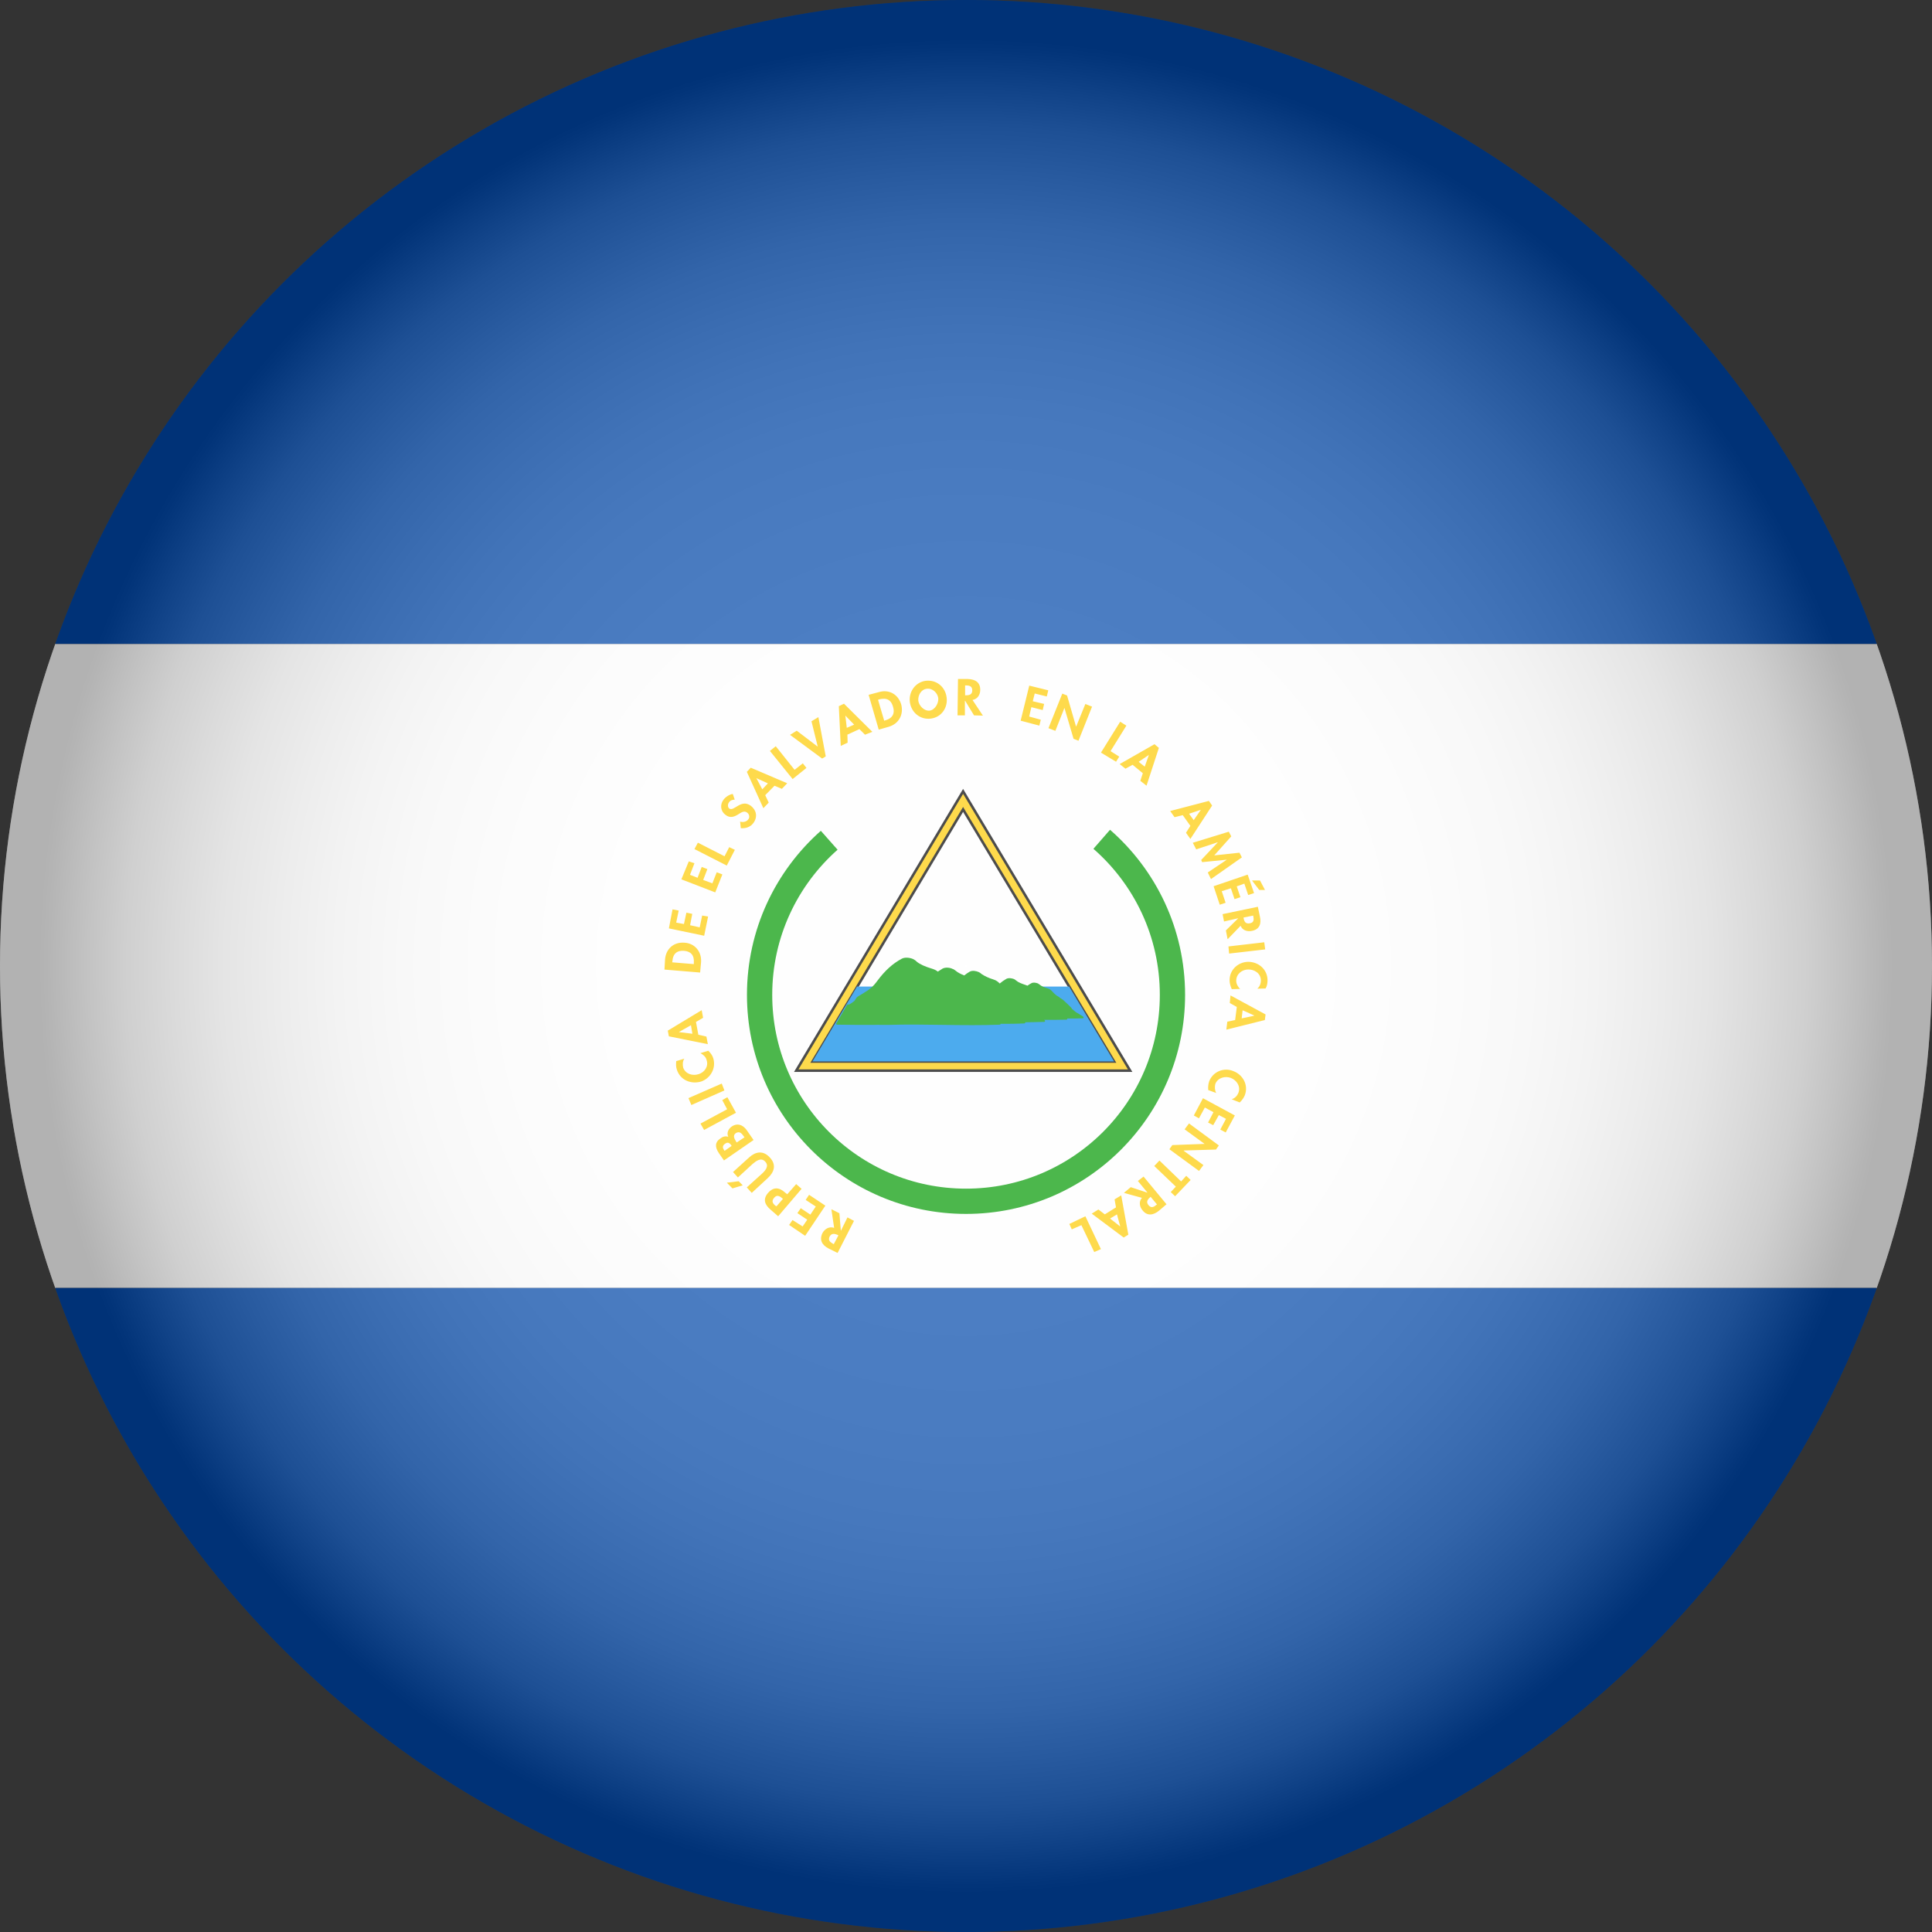
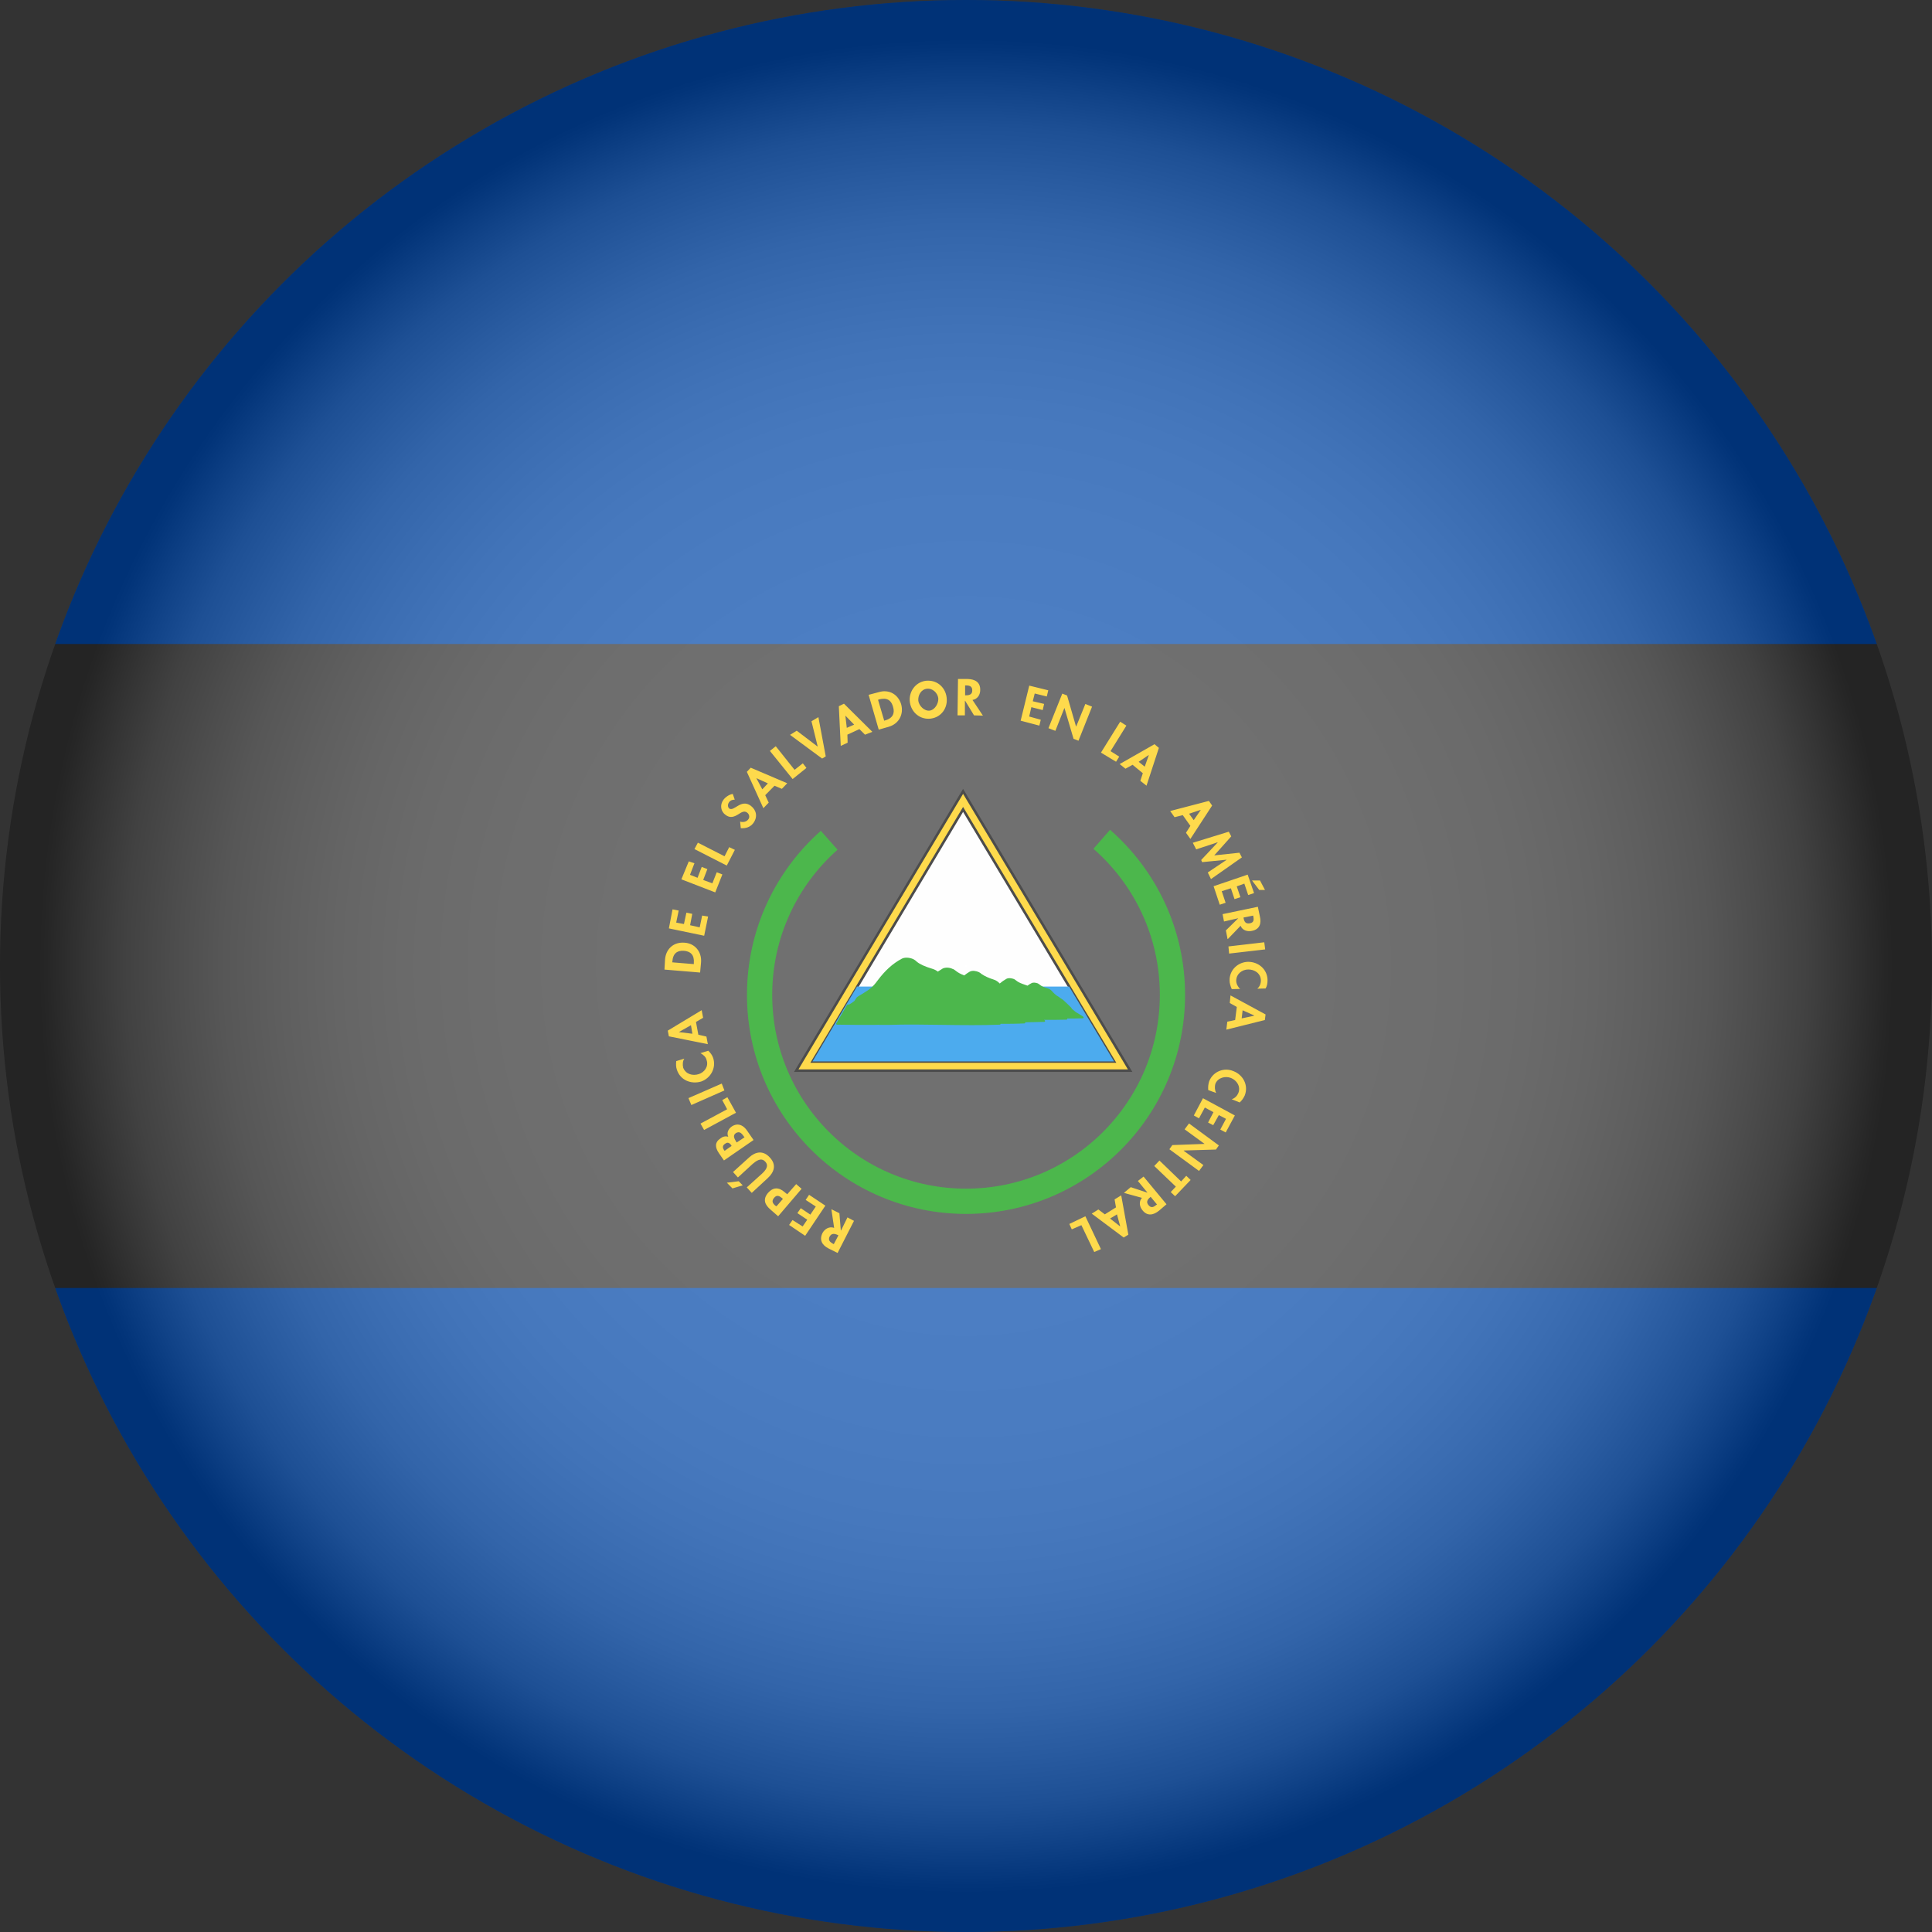
<svg xmlns="http://www.w3.org/2000/svg" viewBox="0 0 900.06 900.06">
  <rect x="0" y="0" width="900.06" height="900.06" fill="#333333" stroke="none" />
  <defs>
    <style>.cls-1{fill:#fff;}.cls-2{isolation:isolate;}.cls-3{fill:#0088e8;}.cls-4{fill:url(#radial-gradient);mix-blend-mode:multiply;opacity:.3;}.cls-5{clip-path:url(#clippath);}.cls-6,.cls-7{fill:none;}.cls-8{fill:#090;}.cls-9{fill:#0047ab;}.cls-10{fill:#fc0;}.cls-7{stroke:#090;stroke-miterlimit:10;stroke-width:11.77px;}</style>
    <clipPath id="clippath">
      <circle class="cls-6" cx="450.03" cy="450.03" r="450.03" />
    </clipPath>
    <radialGradient id="radial-gradient" cx="450.03" cy="450.03" fx="450.03" fy="450.03" r="450.03" gradientUnits="userSpaceOnUse">
      <stop offset="0" stop-color="#fff" />
      <stop offset=".36" stop-color="#fdfdfd" />
      <stop offset=".48" stop-color="#f6f6f6" />
      <stop offset=".58" stop-color="#eaeaea" />
      <stop offset=".65" stop-color="#d9d9d9" />
      <stop offset=".71" stop-color="#c3c3c3" />
      <stop offset=".77" stop-color="#a8a8a8" />
      <stop offset=".82" stop-color="#878787" />
      <stop offset=".87" stop-color="#626262" />
      <stop offset=".91" stop-color="#373737" />
      <stop offset=".95" stop-color="#090909" />
      <stop offset=".96" stop-color="#000" />
    </radialGradient>
  </defs>
  <g class="cls-2">
    <g id="Layer_2">
      <g id="Layer_1-2">
        <g id="El_Salvador">
          <g class="cls-5">
            <g>
              <rect class="cls-9" x="-347.64" y="0" width="1595.34" height="300.02" />
-               <rect class="cls-1" x="-347.64" y="300.02" width="1595.34" height="300.02" />
              <rect class="cls-9" x="-347.64" y="600.04" width="1595.34" height="300.02" />
              <path class="cls-10" d="m387.39,563.39l-.06.06,1.27,8.58c-2.32-.83-4.42.55-5.42,2.38-1.59,3.22-.24,5.66,2.88,7.25l4.15,2.05,7.64-14.95-3.04-1.61-2.99,6.09h-.11l-.66-8.03-3.65-1.83h0Zm.72,11.46c.61-.08,1.31.12,2.05.44l.44.22-2.16,4.1-.44-.22c-1.39-.8-2.29-1.63-1.5-3.32.47-.8.99-1.14,1.61-1.22Zm-14.08-3.64l2.04-2.98-4.6-3.08,1.59-2.28,4.46,2.98,2.53-3.77-4.71-3.08,1.59-2.38,7.58,5.05-9.41,14.05-7.48-5.05,1.59-2.29,4.71,2.98m-3.03-19.75v.06l-4.15,4.71-1.22-1c-2.73-2.42-5.41-2.3-7.7.33-2.53,2.98-1.6,5.53,1.27,7.92l3.43,2.99,10.91-12.79-2.55-2.22Zm-8.97,5.54c.73-.16,1.48.23,2.32.94l.5.44-2.99,3.43-.55-.28c-1.21-1.04-1.86-2.11-.61-3.6.48-.56.89-.84,1.33-.94h0Zm-11.74-1.46l-2.28-2.52,7.02-6.33c1.49-1.38,3.56-3.56,1.59-5.64-1.94-2.18-4.26-.31-5.85,1.01l-6.89,6.33-2.28-2.53,7.48-6.78c2.98-2.74,6.54-3.43,9.66,0,3.22,3.43,2.04,6.88-1.01,9.66l-7.34,6.78m-6.58-31.78c-.24,0-.48.02-.72.06-.66.11-1.37.37-2.05.83-1.49,1.04-2.56,2.88-1.66,4.82-1.28-.45-2.6-.08-3.6.72-2.73,1.83-2.61,4.14-.78,6.87l2.38,3.43,13.79-9.52-2.99-4.32c-1.14-1.7-2.68-2.84-4.37-2.88Zm.22,3.6c1.02-.08,1.76.71,2.44,1.72l.44.55v.11l-3.6,2.38-.28-.44c-.76-1.28-1.7-2.8-.11-3.93.41-.26.77-.36,1.11-.39Zm-4.93,4.87c.62,0,1.16.45,1.66,1.16l.17.33-3.21,2.27-.28-.28c-.69-1.04-.91-2.09.44-2.99.48-.35.85-.5,1.22-.5h0Zm-.24-15.59l-2.28-4.26,2.39-1.35,4.01,7.23-14.85,8.03-1.69-2.97,12.42-6.68m-2.52-11.98l1.25,3.22-15.4,6.79-1.35-3.22,15.54-6.79m-17.44-11.62c-.8,1.13-.9,2.73-.55,4.25,1.14,2.98,4.36,3.91,7.23,2.98,2.63-.8,4.71-3.56,3.67-6.54-.31-1.49-1.59-2.53-2.87-3.23l3.67-1.13c1,1,1.83,2.04,2.28,3.42,1.49,4.7-1.25,9.42-5.64,10.94-4.6,1.35-9.66-.56-11.28-5.5-.45-1.25-.45-2.63-.31-4.02l3.77-1.14m8.08-22.58l-15.78,9.52.5,2.66,18.16,3.65-.66-3.54-3.65-.83h-.11l-1.11-5.98,3.32-1.94-.66-3.54Zm-4.98,6.98l.66,3.99-6.31-.77,5.65-3.21Zm-4.71-38.42c-3.98.34-6.97,3.28-7.36,7.7l-.28,4.82,16.61,1.38.44-4.82c.35-4.95-2.93-8.77-7.64-9.08-.59-.05-1.18-.05-1.77,0h0Zm.28,3.77c.37-.03.75-.03,1.16,0,3.01.24,4.91,1.87,4.6,5.65v.55l-10.08-.83.11-.55c.21-3.03,1.63-4.61,4.21-4.82h0Zm-2.4-13.13l3.56.66,1.14-5.29,2.73.55-1,5.29,4.47,1,1.14-5.5,2.77.45-1.83,8.96-16.44-3.43,1.7-8.86,2.87.55-1.14,5.5m6.47-22.12l3.46,1.36,1.94-5.06,2.63,1.01-1.94,5.05,4.26,1.59,2.04-5.16,2.63,1-3.32,8.37-15.78-6.09,3.46-8.37,2.63.89-2.04,5.3m16.06-8.55l2.18-4.26,2.63,1.25-3.77,7.33-15.05-7.68,1.59-2.98,12.42,6.33m4.71-26.37c-1,0-2.04.31-2.63,1.25-.66.9-.66,2.18.1,2.87,2.28,1.59,5.5-4.7,10.1-1.24,2.63,2.04,3.22,5.19,1.14,8.03-1.49,1.94-3.56,2.53-5.85,2.38l-.31-3.07c1.35.44,2.98.1,3.77-1.01.9-1,.45-2.52-.55-3.22-1.35-1-2.73,0-4.02.8-1.94,1.25-3.91,1.94-5.98.31-2.29-1.59-2.74-4.7-1-7.03.9-1.24,2.73-2.53,4.36-2.73l.9,2.62m7.48-14.86l-1.83,1.94,7.7,16.94,2.49-2.6-1.61-3.43.05-.11,4.26-4.32,3.43,1.44,2.49-2.6-17-7.25Zm2.6,4.87h.11v.06l5.26,2.38-2.6,2.77-2.77-5.21Zm17.88-3.92l3.77-2.98,1.69,2.14-6.44,5.19-10.59-13.11,2.73-2.18,8.72,10.93m10.69-10.83l.1-.1-2.87-11.63,3.22-1.93,3.43,18.3-1.69,1-14.95-11.04,3.12-1.94,9.65,7.34m12.34-19.91l-2.38,1.16.89,18.49,3.21-1.5-.11-3.77h.06l5.54-2.55,2.6,2.6,3.43-1.33-13.23-13.12Zm.66,5.54l4.1,4.21-3.43,1.49-.67-5.7Zm17.27-11.29c-.59.07-1.21.2-1.83.39l-4.6,1.22,4.71,16.22,4.65-1.33c4.84-1.42,7.06-5.87,5.81-10.46-1.24-4.06-4.61-6.49-8.75-6.04h0Zm.83,3.43c2.07.08,3.42,1.29,4.1,3.71.93,2.9.02,5.37-3.65,6.37l-.44.17-2.88-9.74.56-.22c.76-.21,1.54-.3,2.32-.28Zm20.26-8.42c-.31,0-.62.02-.94.06-4.95.69-8.02,5.32-7.36,10.02.69,4.71,4.75,8.24,9.8,7.59,5.05-.69,7.96-5.21,7.31-9.91-.55-4.42-4.11-7.87-8.8-7.75h0Zm-.39,3.77c2.66-.35,5,1.95,5.32,4.37.21,2.28-1.41,5.36-3.93,5.81-2.64.34-5.03-2.27-5.37-4.54-.24-2.56,1.25-5.34,3.99-5.65h0Zm14.51-4.54l-.22,16.94h3.43v-6.81h.11l4.15,6.81,4.1.11v-.05l-4.82-7.25c2.32-.35,3.6-2.42,3.6-4.6.1-3.57-2.3-5.05-5.76-5.15h-4.6Zm3.32,2.99h.44c1.63,0,2.88.39,2.88,2.33,0,1.83-1.24,2.27-2.94,2.27h-.33l-.06.06v-4.65Zm32.41,3.8l-.9,3.57,5.29,1.24-.66,2.87-5.29-1.35-1.01,4.36,5.4,1.49-.66,2.74-8.72-2.29,4.01-16.34,8.86,2.18-.69,2.88-5.5-1.36m12.67,0l2.28.9,4.16,14.4h.11l4.25-10.45,3.12,1.25-6.33,15.88-2.29-.9-4.25-14.4-4.22,10.69-3.22-1.24,6.44-16.1m22.52,26.82l4.02,2.53-1.49,2.38-7.03-4.25,8.96-14.4,2.88,1.83-7.35,11.84m20.44-3.18l-16.22,9.25,2.71,2.16,3.32-1.83.05.05,4.71,3.88-1.16,3.54,2.88,2.27,5.76-17.61-2.05-1.72Zm-2.6,4.98l-1.94,5.48-2.82-2.27,4.76-3.21Zm27.96,21.43l-18.05,4.71,2.05,2.88,3.77-.94h.06l3.54,4.98-2.05,3.21,2.05,2.88,10.13-15.56-1.5-2.16Zm-3.76,4.15l-3.32,4.82-2.16-2.99,5.48-1.83Zm11.99,23.24l-11.38,1.14-.45-1,7.68-8.17v-.1l-10,3.32-1.59-3.08,16.78-5.16,1.14,2.18-7.92,8.86,11.73-1.25,1.14,2.18-14.4,10.11-1.49-3.08,8.72-5.85m8.24,11.07l-3.46,1.25,1.7,5.05-2.74.9-1.69-5.06-4.26,1.36,1.8,5.4-2.73.9-2.87-8.62,15.88-5.4,2.97,8.61-2.73.9-1.83-5.4m6.34,10.87l-16.44,3.43.66,3.43,6.53-1.5h.11l-5.76,5.65.77,3.99.11.05,5.98-6.2c.83,2.18,3.22,2.83,5.26,2.38,3.56-.69,4.51-3.33,3.71-6.75l-.94-4.48Zm-2.16,4.1v.28c.36,1.63.33,3.01-1.61,3.32-1.87.35-2.57-.68-2.88-2.38v-.33l4.48-.88Zm-11.24,17.7l-.31-3.32,16.68-1.94.44,3.32-16.78,1.94m13.07,16.37c1.14-.9,1.7-2.39,1.7-3.91-.11-3.32-2.98-5.05-5.85-5.05s-5.64,2.04-5.64,5.29c0,1.35.8,2.87,1.83,3.77l-3.91.1c-.56-1.35-1.01-2.63-1.01-4.01-.1-4.95,3.92-8.62,8.62-8.72,4.81,0,8.97,3.43,9.06,8.51,0,1.35-.2,2.73-.9,3.91l-3.92.1m-12.44,3.14l-.33,3.54,3.27,1.83-.77,6.09-3.66.77-.44,3.71,17.94-4.48.33-2.6-16.33-8.86Zm5.65,6.92l5.32,2.38v.17l-5.76,1.22.44-3.76Zm-5.07,41.43c1.49-.45,2.53-1.59,3.07-2.87,1.25-3.08-.8-5.99-3.43-7.03-2.62-1-5.98-.21-7.23,2.63-.45,1.49-.31,3.07.31,4.36l-3.67-1.35c-.11-1.49,0-2.74.45-4.12,1.83-4.61,7.02-6.54,11.28-4.7,4.47,1.69,7.13,6.54,5.3,11.28-.55,1.26-1.36,2.4-2.38,3.32l-3.68-1.49m-2.8,9.06l-3.22-1.69-2.63,4.7-2.39-1.24,2.5-4.81-4.01-2.18-2.74,5.05-2.39-1.35,4.26-8.03,14.85,8.03-4.26,7.92-2.52-1.35,2.63-4.95m-3.29,12.32l-1.36,1.94-14.94.44-.11.11,9.2,6.68-2.04,2.74-13.81-10.11,1.36-1.94,14.94-.55h.11l-9.31-6.79,2.04-2.74,13.92,10.25m-30.08,9.55l2.39-2.53,10.1,9.75,2.39-2.63,2.04,1.94-7.23,7.58-2.04-1.94,2.38-2.53-10.11-9.66m-4.92,4.97l-2.66,2.05,4.38,5.32v.11l-7.7-2.55-3.1,2.6.06.11,8.25,2.27c-1.52,1.73-1.16,4.17.33,5.87,2.18,2.73,5.06,2.23,7.69.06l3.43-2.94-10.69-12.9h0Zm3.27,9.41l2.99,3.6-.33.17c-1.28,1.11-2.41,1.6-3.65.11-1.14-1.38-.57-2.51.78-3.65l.22-.22Zm-13.68-.66l-3.1,1.88.66,3.76h-.06l-5.15,3.21-2.99-2.27-3.1,1.94,14.89,11.13,2.16-1.33-3.32-18.32h0Zm-1.99,8.86l1.5,5.54h-.11l-4.6-3.6,3.21-1.94Zm-16.59,5.04l-4.46,1.94-1.14-2.52,7.48-3.57,7.24,15.3-3.12,1.35-5.99-12.53m79.49-160.57l3.37,4.42h2.68l-2.33-4.42h-3.72Zm-244.64,140.8l5.52-.68,1.87,1.91-4.79,1.43-2.61-2.66Z" />
              <g>
                <g>
                  <path class="cls-10" d="m526.5,498.78l-77.83-130.11-77.72,130.11h155.55Z" />
                  <path d="m527.55,499.38h-157.65l78.77-131.86.51.85,78.36,131.01Zm-155.55-1.19h153.45l-76.78-128.35-76.68,128.35Z" />
                </g>
                <g>
                  <path class="cls-1" d="m519.02,494.53l-70.35-117.45-70.11,117.45h140.46Z" />
-                   <path d="m520.07,495.13h-142.56l.54-.9,70.62-118.3,71.4,119.21Zm-140.46-1.19h138.36l-69.3-115.7-69.06,115.7Z" />
+                   <path d="m520.07,495.13h-142.56l.54-.9,70.62-118.3,71.4,119.21Zm-140.46-1.19h138.36l-69.3-115.7-69.06,115.7" />
                </g>
                <path class="cls-3" d="m399.25,459.61l-20.73,34.88h140.49l-20.93-34.88h-98.8" />
                <path class="cls-8" d="m504.62,473.6c-.33-.2-.65-.41-.97-.61-.56-.36-1.14-.73-1.8-1.1-.64-.31-1.24-.84-1.82-1.35-.21-.19-.42-.37-.7-.58-.02-.02-.05-.1-.07-.15-.06-.13-.13-.3-.28-.44-1.11-1.12-2.12-2.12-3.21-3.08-.45-.48-1.04-.85-1.61-1.21-.17-.11-.34-.22-.51-.33-.02-.01-.03-.02-.05-.03h.01c-.07-.12-.18-.28-.36-.33-.72-.36-1.32-.79-1.82-1.28-.41-.35-.72-.69-1.02-1.02-.58-.64-1.12-1.25-2.2-1.58-1.8-.5-2.96-1.04-3.8-1.77-.13-.09-.25-.17-.37-.25-.16-.11-.3-.2-.36-.25-.04-.05-.1-.08-.16-.1-.92-.32-2.11-.61-3.04-.08-.63.32-1.23.7-1.8,1.13-.24-.11-.5-.21-.8-.29-1.94-.66-3.5-1.23-4.51-2.13-.09-.06-.19-.14-.28-.21-.24-.19-.52-.4-.81-.49-.78-.27-2.27-.64-3.41-.07-1.25.72-2.22,1.4-3.12,2.19-.76-.8-1.58-1.48-3.01-1.91-2.05-.62-3.97-1.51-5.48-2.53-.37-.37-.89-.73-1.26-.88-1.19-.53-3.02-.9-4.28-.18-.85.52-1.73,1.08-2.5,1.73-1.74-.67-3.04-1.38-4-2.19-.47-.36-.96-.74-1.41-.83-1.4-.72-3.38-.81-4.64-.19-.32.2-.65.41-.97.62-.44.28-.87.56-1.3.81-.66-.53-1.44-.97-2.49-1.29-3.51-1.05-5.77-2.08-7.3-3.32-.49-.53-1.23-1.01-1.72-1.24-1.58-.7-3.95-.95-5.4-.09-4.12,2.22-7.67,5.43-11.17,10.12-2.1,2.89-3.53,4.03-6.79,6-.25.18-.64.4-1.04.63-.74.42-1.5.86-1.91,1.28-.19.23-.35.51-.52.79-.25.44-.52.89-.91,1.09-1.83,1.4-2.35,1.44-2.43,1.41-.01,0-.02-.01-.03-.02-.19-.11-.43-.05-.54.14l-5.05,8.62c-.07.12-.07.27,0,.4.07.12.2.2.34.2,6.34.11,11.48.11,16.93.11.5,0,.92-.01,1.31-.03.7-.02,1.3-.04,2.11.03h3.33c8.71-.27,17.16-.14,25.34-.02,4.56.07,9.2.13,13.91.13,4.24,0,8.54-.05,12.9-.22.18,0,.33-.13.37-.3,0-.03,0-.06,0-.09,3.79,0,7.42-.01,11.16-.2.18,0,.33-.14.37-.31.02-.08,0-.15-.02-.22,2.71-.02,5.39-.09,8.2-.17l.66-.02c.18,0,.33-.13.37-.3s-.03-.35-.19-.44c-.11-.06-.21-.13-.31-.19,3.45,0,6.99,0,10.47-.1.17,0,.32-.12.37-.29.02-.08.02-.16,0-.24,2.39,0,4.83,0,7.23-.1.17,0,.32-.13.37-.3.04-.17-.03-.35-.18-.44Z" />
              </g>
              <path class="cls-7" d="m513.26,391c20.19,17.63,32.95,43.56,32.95,72.47,0,53.12-43.06,96.17-96.17,96.17s-96.17-43.06-96.17-96.17c0-28.66,12.54-54.4,32.43-72.02" />
            </g>
            <circle class="cls-4" cx="450.03" cy="450.03" r="450.03" />
          </g>
        </g>
      </g>
    </g>
  </g>
</svg>